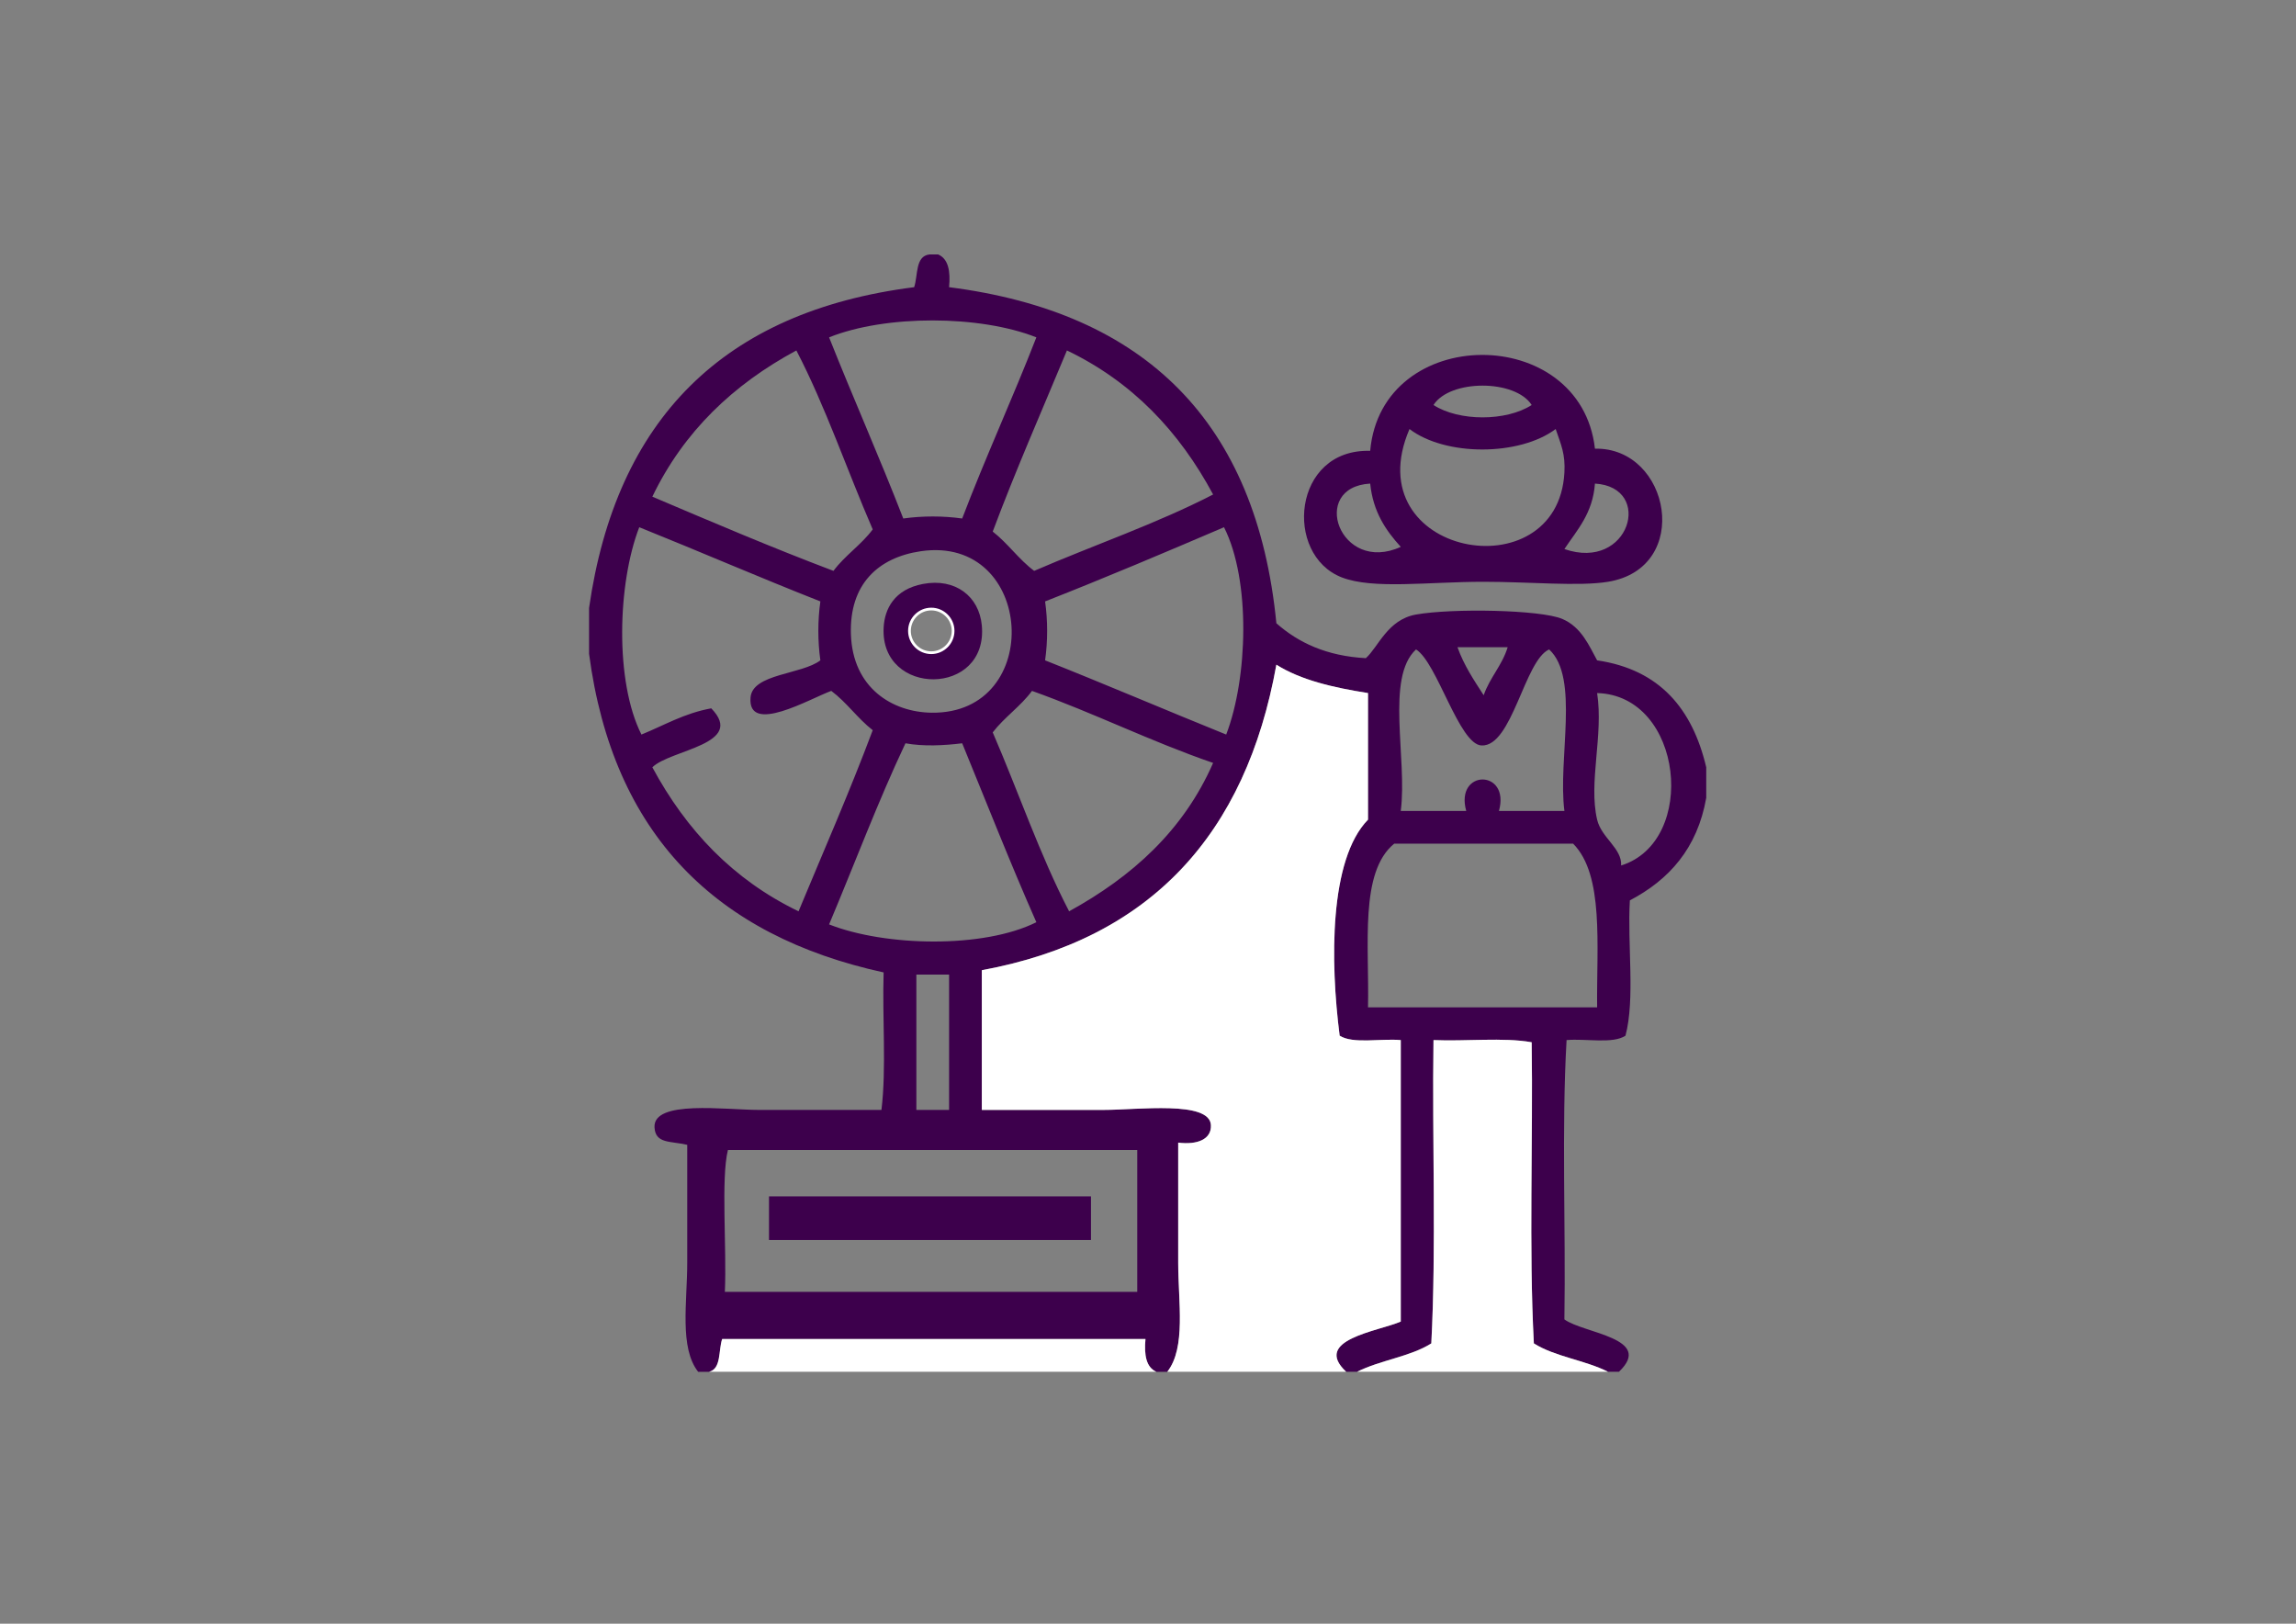
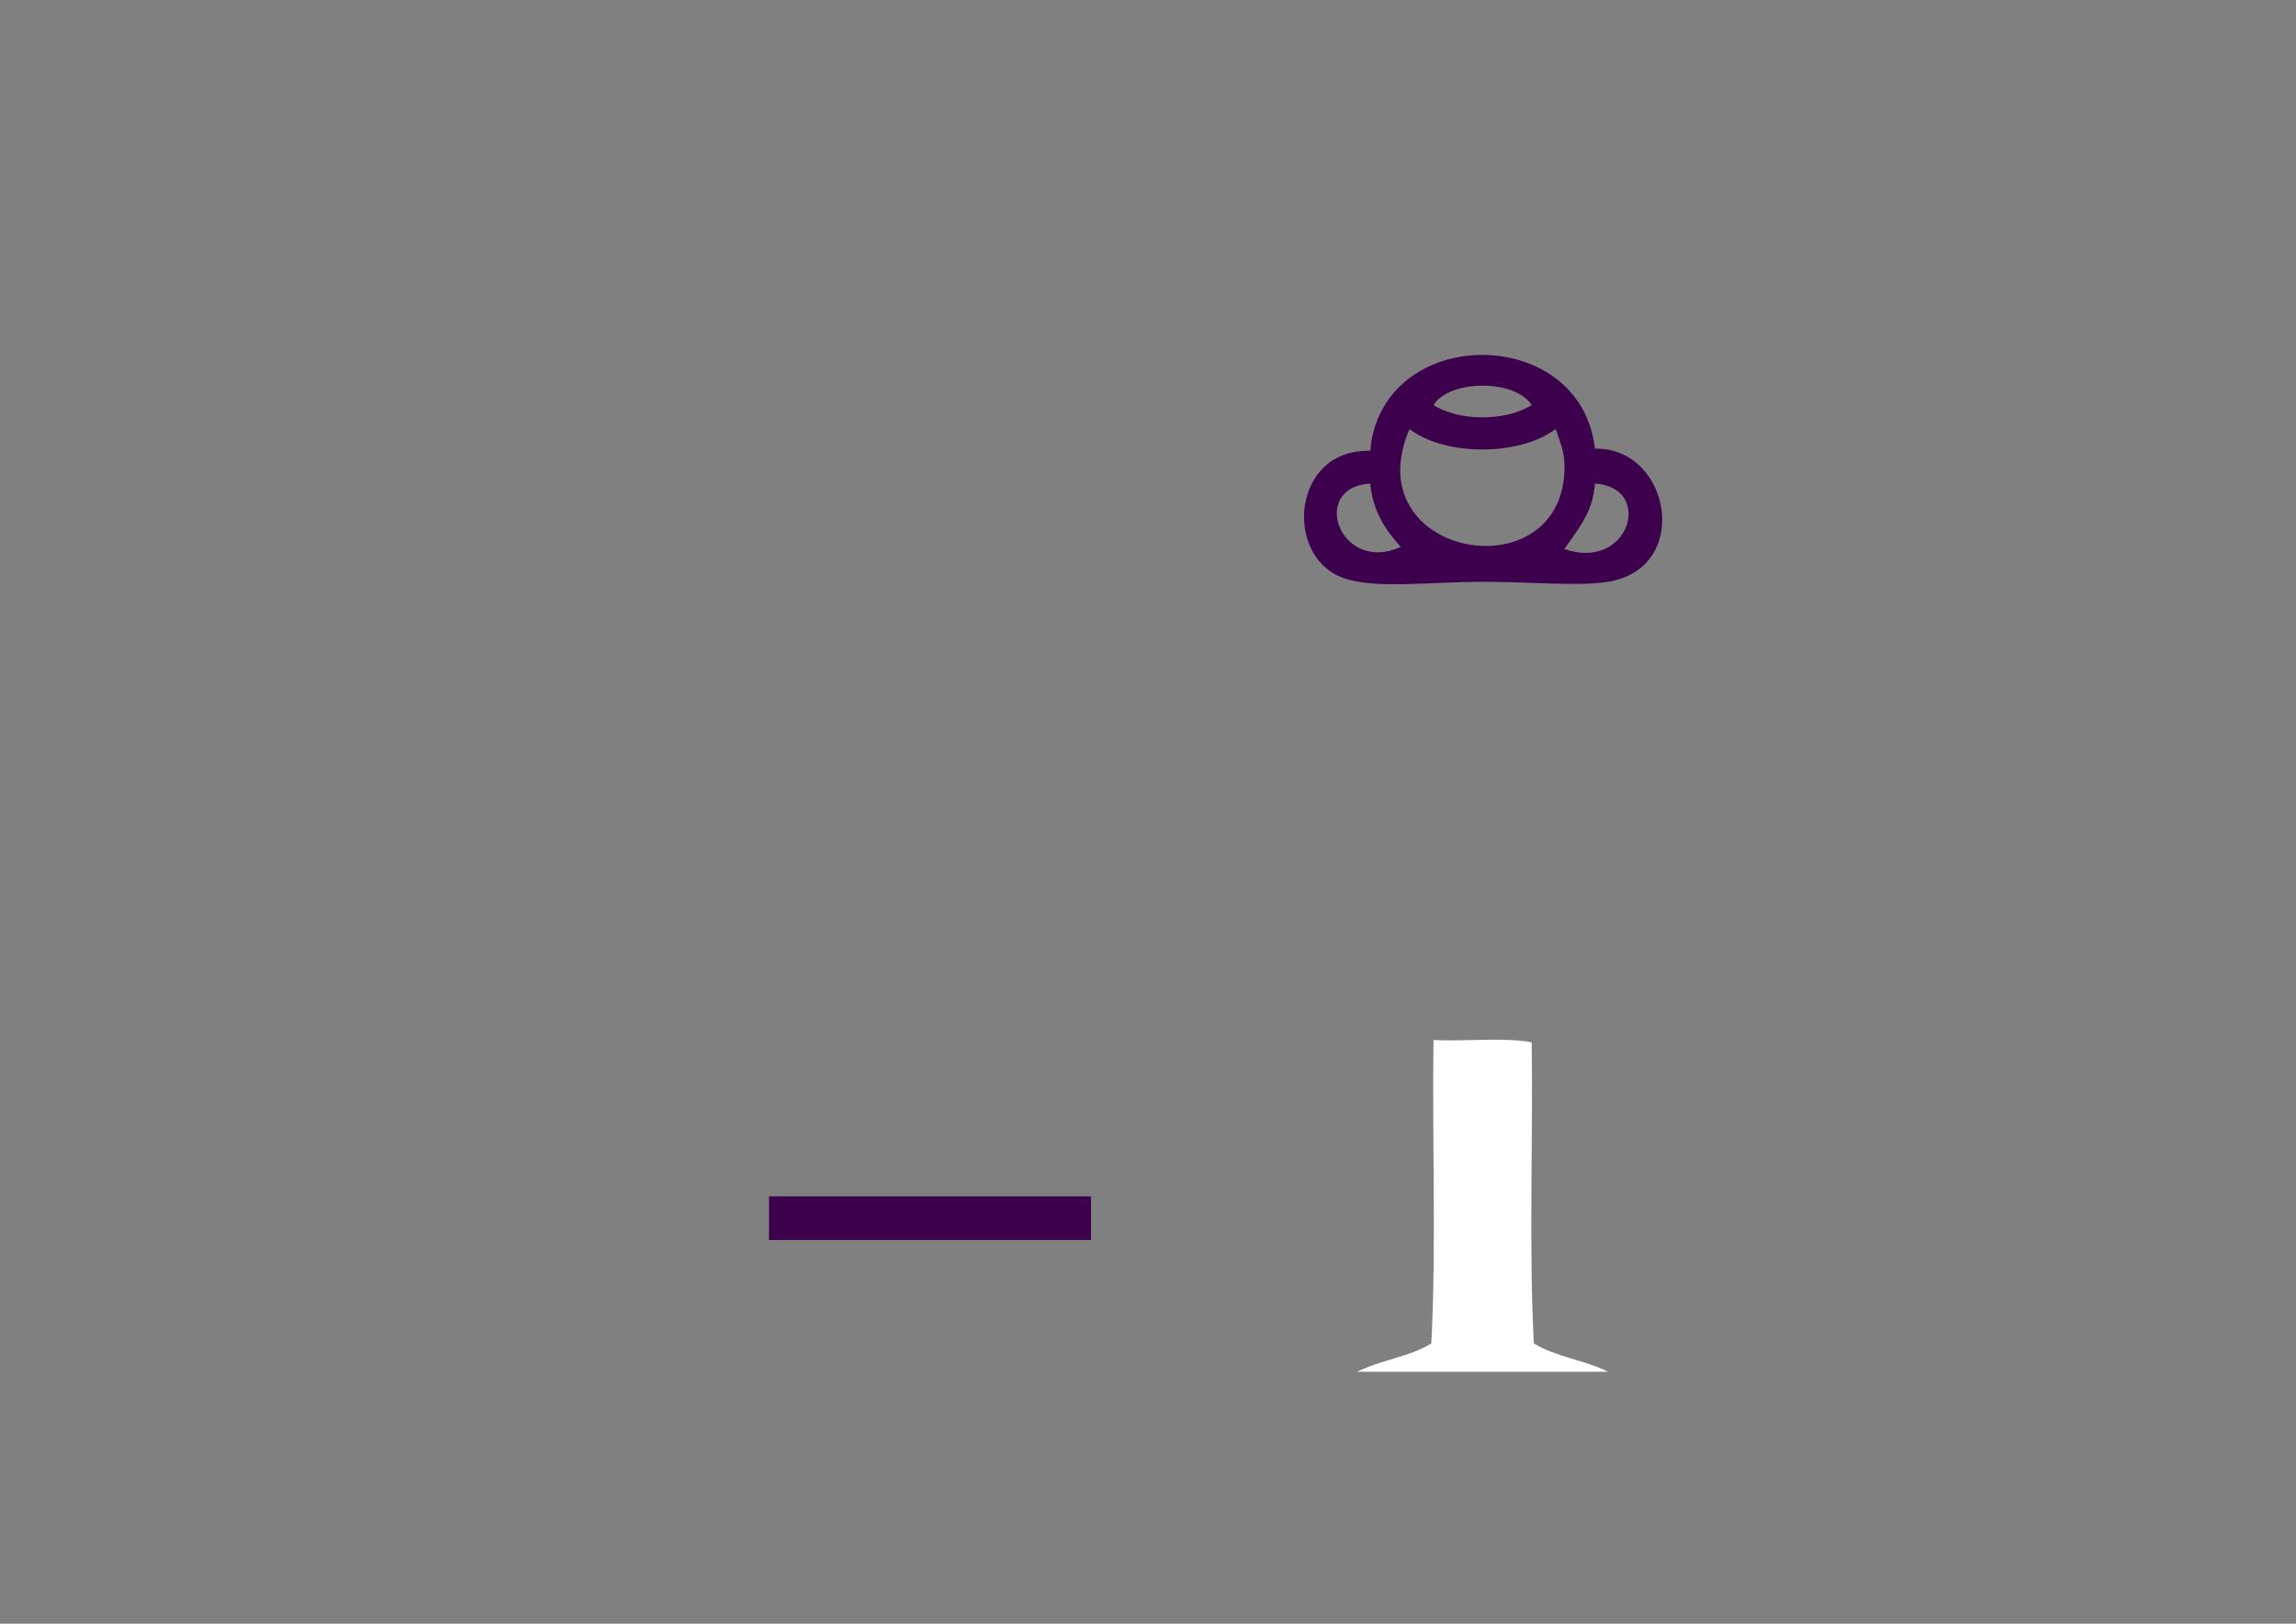
<svg xmlns="http://www.w3.org/2000/svg" version="1.1" id="Layer_1" x="0px" y="0px" width="841.891px" height="595.279px" viewBox="0 0 841.891 595.279" enable-background="new 0 0 841.891 595.279" xml:space="preserve">
  <rect x="0" y="0" width="841.891" height="595.279" fill="#808080" stroke="none" />
  <g id="XMLID_2_">
    <g>
-       <path fill="#3D004C" d="M625.64,281.3c0,3.729,0,7.46,0,11.2c-3.271,18.6-13.68,30.06-28.01,37.6    c-0.95,16.109,1.979,36.12-1.601,49.6c-4.641,3.101-14.479,0.99-21.601,1.61c-1.87,32.529-0.271,68.529-0.8,102.398    c6.899,5.131,33.04,6.802,20,19.211c-1.33,0-2.66,0-4,0c-8.301-4.229-19.53-5.54-27.2-10.409c-1.859-35.211-0.271-73.86-0.8-110.4    c-10.399-1.87-24.271-0.271-36-0.8c-0.53,36.8,1.05,75.72-0.801,111.2c-7.67,4.869-18.899,6.18-27.21,10.409c-1.33,0-2.659,0-4,0    c-12.59-11.771,11.771-14.841,20.011-18.409c0-34.4,0-68.801,0-103.2c-7.36-0.65-17.53,1.52-22.41-1.61    c-3.47-27.08-3.88-64.58,10.399-79.2c0-15.47,0-30.939,0-46.409c-12.67-1.99-24.601-4.73-33.601-10.4    c-11.17,62.17-46.079,100.6-108.011,112.01c0,17.07,0,34.141,0,51.21c11.681,0,25.74,0,44.811,0c12.37,0,38.791-3.5,39.2,5.602    c0.229,5.17-4.97,7.278-12,6.398c0,13.32,0,29.16,0,44c0,14.49,2.931,31.13-4,40.011c-1.34,0-2.67,0-4,0    c-3.729-1.609-4.549-6.131-4-12.011c-51.74,0-103.48,0-155.221,0c-1.399,4.2-0.26,10.94-4.8,12.011c-1.33,0-2.66,0-4,0    c-6.93-8.859-4-25.489-4-40.011c0-14.63,0-30.13,0-43.199c-6.24-1.449-11.66-0.351-12-6.399c-0.569-10.19,25.98-6.4,38.41-6.4    c18.98,0,33.17,0,44.8,0c1.86-15.21,0.271-33.87,0.8-50.409c-61.5-13.439-99.279-50.601-108.01-116.811c0-5.6,0-11.199,0-16.8    c9.9-69.04,49.15-108.729,119.21-117.61c1.45-4.409,0.351-11.39,5.601-12c1.069,0,2.13,0,3.199,0c3.73,1.61,4.551,6.12,4,12    c71.891,9.19,112.771,49.381,120.011,123.211c8.08,7.13,18.391,12.01,32.801,12.8c4.529-3.971,7.91-14.141,18.41-16    c13.369-2.36,45.6-1.771,53.6,1.6c7.16,3.021,9.979,10.15,12.801,15.2C608.65,245.48,620.591,259.94,625.64,281.3z M594.43,317.3    c28.25-8.789,22.811-62.37-8.8-63.209c2.38,15.53-3.221,32.66,0,46.41C587.2,307.181,594.79,310.999,594.43,317.3z M585.631,369.3    c-0.24-22.689,2.619-48.489-8.801-60c-21.869,0-43.739,0-65.6,0c-12.801,10.41-9.11,37.29-9.61,60    C529.631,369.3,557.631,369.3,585.631,369.3z M549.631,297.3c8,0,16,0,24,0c-2.471-19.13,5.67-48.88-5.601-59.21    c-9.069,4.01-13.53,35.72-24.8,35.21c-8.221-0.38-16.25-30.39-24-35.21c-11.271,10.33-3.131,40.08-5.601,59.21c8,0,16,0,24,0    C533.381,281.93,553.881,281.93,549.631,297.3z M552.83,237.29c-6.13,0-12.271,0-18.399,0c2.38,6.68,6.051,12.09,9.601,17.6    C546.301,248.36,550.75,244.021,552.83,237.29z M449.62,269.3c7.931-20.66,9.04-56.55-0.8-76.01    c-21.67,9.27-43.39,18.479-65.61,27.199c1,7.03,1,14.58,0,21.601C405.55,250.96,427.39,260.32,449.62,269.3z M392.02,334.101    c23.05-12.681,41.92-29.551,52.8-54.399c-23.021-7.921-43.6-18.271-66.41-26.41c-4.18,5.68-10.11,9.63-14.4,15.21    C373.43,290.28,381.34,313.57,392.02,334.101z M444.82,181.29c-12.391-23.09-29.63-41.311-53.6-52.811    c-9.16,22.05-18.71,43.7-27.21,66.41c5.56,4.311,9.539,10.2,15.199,14.4C400.99,199.87,424.25,191.92,444.82,181.29z M417,473.61    c0-17.33,0-34.66,0-52c-50.029,0-100.069,0-150.09,0c-2.59,10.49-0.399,35.75-1.12,52C316.19,473.61,366.59,473.61,417,473.61z     M352.81,190.09c8.609-22.59,18.46-43.95,27.2-66.41c-20.74-8.22-55.28-8.32-76,0c8.869,22.33,18.479,43.93,27.199,66.41    C338.24,189.1,345.78,189.1,352.81,190.09z M380.01,338.101c-9.48-21.45-18.2-43.67-27.2-65.6c-6.7,0.819-14.19,1.21-20.8,0    c-10.101,21.359-18.671,44.27-28,66.399C324.54,347.011,360.61,347.8,380.01,338.101z M348.01,406.909c0-16.54,0-33.069,0-49.609    c-4,0-8,0-12,0c0,16.54,0,33.069,0,49.609C340.01,406.909,344.01,406.909,348.01,406.909z M341.61,261.29    c41.62,0.529,37.81-65.351-4-59.2c-15.68,2.31-26.18,12.149-25.601,30.399C312.64,252.23,327.21,261.11,341.61,261.29z     M305.61,209.29c4.21-5.66,10.189-9.54,14.399-15.2c-9.439-21.771-17.319-45.08-28-65.61c-23.06,12.42-41.279,29.66-52.81,53.61    C261.1,191.39,282.96,200.73,305.61,209.29z M320.01,267.7c-5.561-4.32-9.54-10.2-15.2-14.41    c-7.681,2.779-30.78,16.319-29.601,2.399c0.73-8.75,18.811-8.37,25.601-13.6c-0.99-7.021-0.99-14.57,0-21.601    c-22.4-8.81-44.15-18.26-66.41-27.199c-7.97,20.609-9.01,56.569,0.8,76.01c8.36-3.38,15.66-7.811,25.6-9.61    c12.83,13.221-14.96,15.09-21.6,21.61c12.42,23.05,29.66,41.27,53.61,52.8C301.97,312.061,311.5,290.39,320.01,267.7z" />
      <path fill="#3D004C" d="M584.83,164.49c27.641-0.56,35.851,43.7,4.801,48.801c-10.689,1.76-28.721,0-45.601,0    c-20.34,0-40.489,2.85-52.011-1.601c-21.369-8.26-18.13-47.25,10.4-46.399C506.53,118.66,579.62,118.4,584.83,164.49z     M573.631,201.29c23.909,8.33,32.92-22.71,11.199-24C584.04,188.23,578.32,194.24,573.631,201.29z M573.631,173.29    c0.38-6.88-1.2-10.16-3.2-16c-13.279,9.949-40.399,10.05-53.601,0C496.86,203.72,571.171,217.44,573.631,173.29z M525.631,148.48    c9.319,6.04,26.67,6.04,36,0C555.6,139.01,531.65,139.01,525.631,148.48z M513.631,200.49c-5.471-6.01-10.149-12.789-11.21-23.199    C479.89,178.58,491.29,210.69,513.631,200.49z" />
      <path fill="#FFFFFF" d="M589.631,502.92c-30.67,0-61.341,0-92.011,0c8.311-4.229,19.54-5.54,27.21-10.409    c1.851-35.48,0.271-74.4,0.801-111.2c11.729,0.529,25.601-1.07,36,0.8c0.529,36.54-1.061,75.189,0.8,110.4    C570.1,497.38,581.33,498.69,589.631,502.92z" />
-       <path fill="#FFFFFF" d="M513.631,381.311c0,34.399,0,68.8,0,103.2c-8.24,3.568-32.601,6.64-20.011,18.409    c-21.859,0-43.729,0-65.601,0c6.931-8.881,4-25.521,4-40.011c0-14.84,0-30.68,0-44c7.03,0.88,12.229-1.229,12-6.398    c-0.409-9.102-26.83-5.602-39.2-5.602c-19.07,0-33.13,0-44.811,0c0-17.069,0-34.14,0-51.21    c61.932-11.41,96.841-49.84,108.011-112.01c9,5.67,20.931,8.41,33.601,10.4c0,15.47,0,30.939,0,46.409    c-14.279,14.62-13.87,52.12-10.399,79.2C496.1,382.829,506.27,380.659,513.631,381.311z" />
-       <path fill="#FFFFFF" d="M424.02,502.92c-54.669,0-109.351,0-164.021,0c4.54-1.069,3.4-7.811,4.8-12.011    c51.74,0,103.48,0,155.221,0C419.47,496.789,420.29,501.311,424.02,502.92z" />
      <rect x="281.98" y="438.61" fill="#3D004C" width="118.06" height="16" />
-       <path fill="#3D004C" d="M360.01,229.29c2.409,26.189-37.33,26.22-36,0.8c0.35-6.8,3.88-14,14.399-16    C350.3,211.83,359.03,218.64,360.01,229.29z M349.48,231.29c0-4.41-3.59-8-8-8c-4.42,0-8,3.59-8,8c0,4.42,3.58,8,8,8    C345.89,239.29,349.48,235.71,349.48,231.29z" />
    </g>
    <g>
-       <path fill="none" stroke="#FFFFFF" stroke-miterlimit="10" d="M349.48,231.29c0,4.42-3.59,8-8,8c-4.42,0-8-3.58-8-8    c0-4.41,3.58-8,8-8C345.89,223.29,349.48,226.88,349.48,231.29z" />
-     </g>
+       </g>
  </g>
</svg>